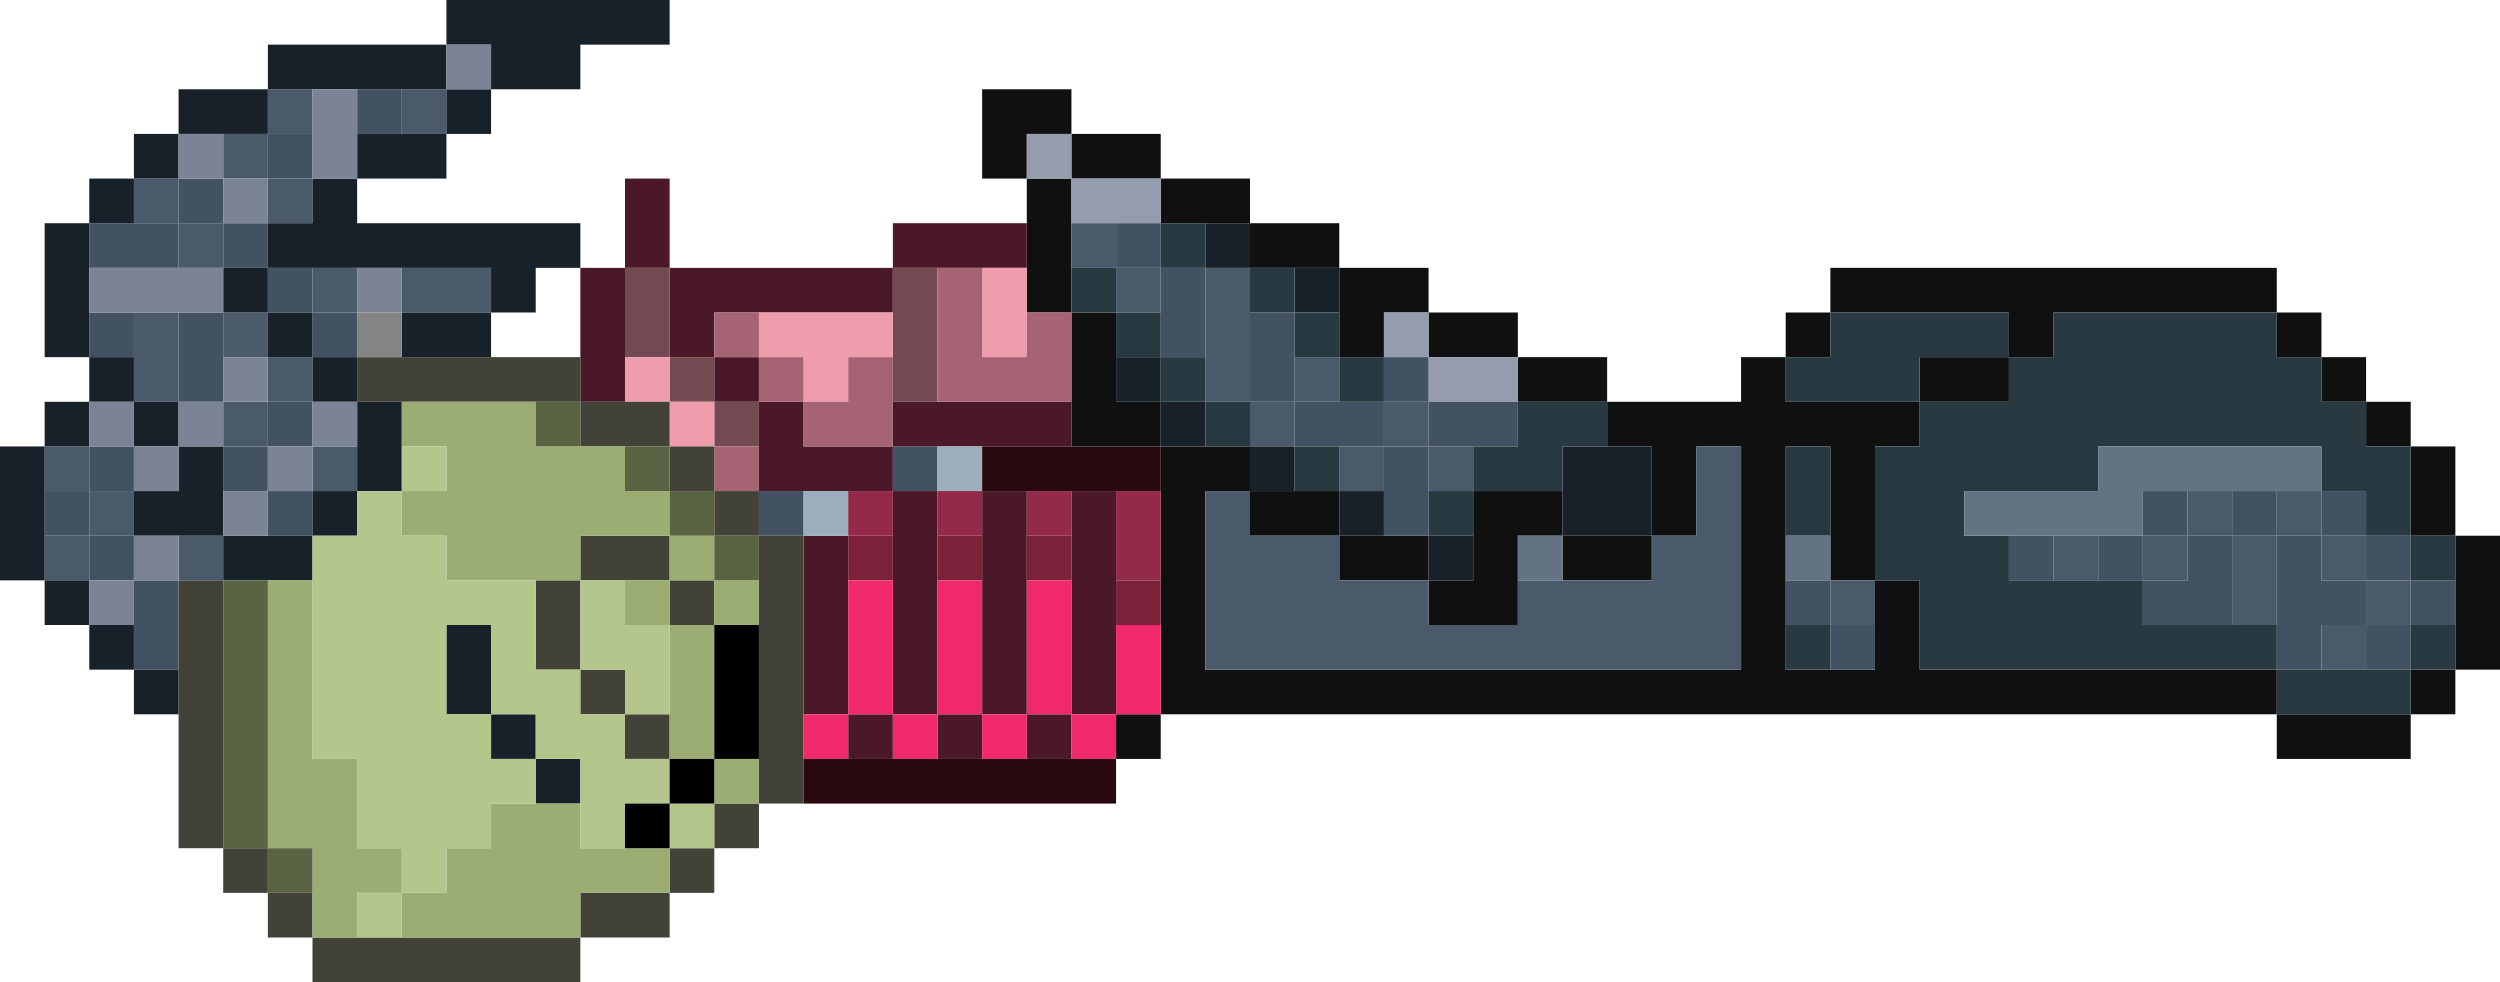
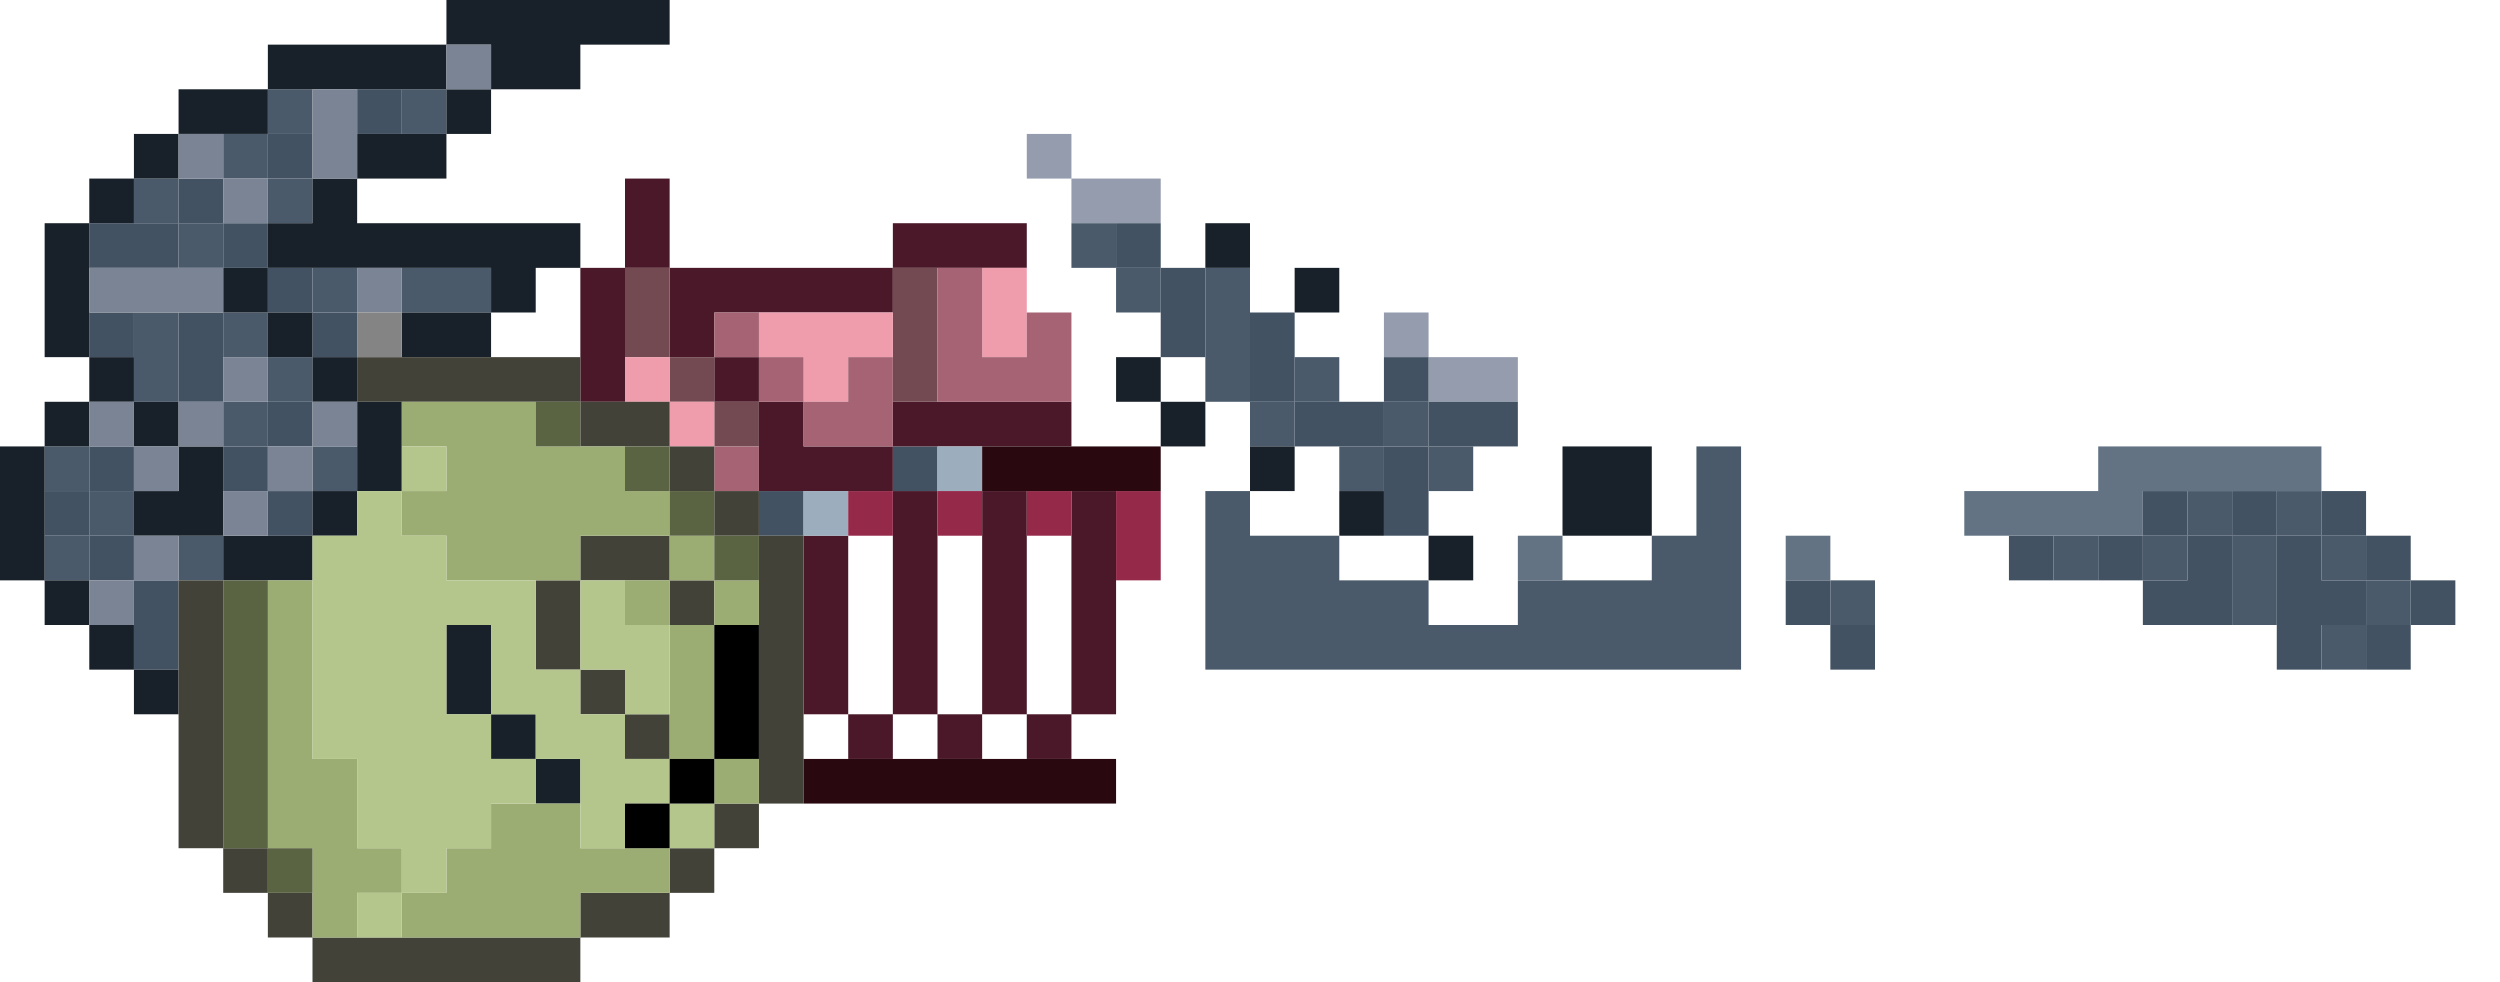
<svg xmlns="http://www.w3.org/2000/svg" height="22.0px" width="56.0px">
  <g transform="matrix(1.0, 0.0, 0.0, 1.0, 38.0, -10.0)">
-     <path d="M13.0 17.0 L8.0 17.0 8.0 18.0 7.0 18.0 7.0 17.0 3.0 17.0 3.0 16.0 13.0 16.0 13.0 17.0 14.0 17.0 14.0 18.0 15.0 18.0 15.0 19.0 16.0 19.0 16.0 20.0 17.0 20.0 17.0 22.0 18.0 22.0 18.0 25.0 17.0 25.0 17.0 26.0 16.0 26.0 16.0 27.0 13.0 27.0 13.0 26.0 -12.0 26.0 -12.0 27.0 -13.0 27.0 -13.0 26.0 -12.0 26.0 -12.0 24.0 -12.0 23.0 -12.0 21.0 -12.0 20.0 -11.0 20.0 -10.0 20.0 -10.0 21.0 -9.0 21.0 -8.0 21.0 -8.0 22.0 -7.0 22.0 -6.0 22.0 -6.0 23.0 -5.0 23.0 -5.0 22.0 -5.0 21.0 -3.0 21.0 -3.0 22.0 -4.0 22.0 -4.0 23.0 -4.0 24.0 -6.0 24.0 -6.0 23.0 -8.0 23.0 -8.0 22.0 -10.0 22.0 -10.0 21.0 -11.0 21.0 -11.0 25.0 1.0 25.0 1.0 20.0 0.0 20.0 0.0 22.0 -1.0 22.0 -1.0 23.0 -3.0 23.0 -3.0 22.0 -1.0 22.0 -1.0 20.0 -2.0 20.0 -2.0 19.0 -4.0 19.0 -4.0 18.0 -6.0 18.0 -6.0 17.0 -7.0 17.0 -7.0 18.0 -8.0 18.0 -8.0 17.0 -8.0 16.0 -9.0 16.0 -10.0 16.0 -10.0 15.0 -11.0 15.0 -12.0 15.0 -12.0 14.0 -10.0 14.0 -10.0 15.0 -8.0 15.0 -8.0 16.0 -6.0 16.0 -6.0 17.0 -4.0 17.0 -4.0 18.0 -2.0 18.0 -2.0 19.0 1.0 19.0 1.0 18.0 2.0 18.0 2.0 17.0 3.0 17.0 3.0 18.0 2.0 18.0 2.0 19.0 5.0 19.0 5.0 18.0 7.0 18.0 7.0 19.0 5.0 19.0 5.0 20.0 4.0 20.0 4.0 23.0 5.0 23.0 5.0 25.0 13.0 25.0 13.0 26.0 16.0 26.0 16.0 25.0 17.0 25.0 17.0 24.0 17.0 23.0 17.0 22.0 16.0 22.0 16.0 20.0 15.0 20.0 15.0 19.0 14.0 19.0 14.0 18.0 13.0 18.0 13.0 17.0 M-15.0 15.0 L-15.0 14.0 -16.0 14.0 -16.0 12.0 -14.0 12.0 -14.0 13.0 -12.0 13.0 -12.0 14.0 -14.0 14.0 -14.0 13.0 -15.0 13.0 -15.0 14.0 -14.0 14.0 -14.0 15.0 -14.0 16.0 -14.0 17.0 -13.0 17.0 -13.0 18.0 -13.0 19.0 -12.0 19.0 -12.0 20.0 -14.0 20.0 -14.0 19.0 -14.0 17.0 -15.0 17.0 -15.0 16.0 -15.0 15.0 M2.0 23.0 L2.0 24.0 2.0 25.0 3.0 25.0 4.0 25.0 4.0 24.0 4.0 23.0 3.0 23.0 3.0 22.0 3.0 20.0 2.0 20.0 2.0 22.0 2.0 23.0" fill="#101010" fill-rule="evenodd" stroke="none" />
    <path d="M-12.0 14.0 L-12.0 15.0 -13.0 15.0 -14.0 15.0 -14.0 14.0 -15.0 14.0 -15.0 13.0 -14.0 13.0 -14.0 14.0 -12.0 14.0 M-7.0 18.0 L-7.0 17.0 -6.0 17.0 -6.0 18.0 -4.0 18.0 -4.0 19.0 -6.0 19.0 -6.0 18.0 -7.0 18.0" fill="#949cad" fill-rule="evenodd" stroke="none" />
    <path d="M13.0 25.0 L13.0 24.0 13.0 22.0 14.0 22.0 14.0 23.0 15.0 23.0 15.0 24.0 14.0 24.0 14.0 25.0 13.0 25.0 M12.0 24.0 L10.0 24.0 10.0 23.0 9.0 23.0 9.0 22.0 10.0 22.0 10.0 21.0 11.0 21.0 11.0 22.0 12.0 22.0 12.0 21.0 13.0 21.0 13.0 22.0 12.0 22.0 12.0 24.0 M8.0 23.0 L7.0 23.0 7.0 22.0 8.0 22.0 8.0 23.0 M14.0 21.0 L15.0 21.0 15.0 22.0 16.0 22.0 16.0 23.0 15.0 23.0 15.0 22.0 14.0 22.0 14.0 21.0 M-6.0 22.0 L-7.0 22.0 -7.0 21.0 -7.0 20.0 -6.0 20.0 -6.0 21.0 -6.0 22.0 M2.0 24.0 L2.0 23.0 3.0 23.0 3.0 24.0 4.0 24.0 4.0 25.0 3.0 25.0 3.0 24.0 2.0 24.0 M10.0 23.0 L11.0 23.0 11.0 22.0 10.0 22.0 10.0 23.0 M17.0 23.0 L17.0 24.0 16.0 24.0 16.0 23.0 17.0 23.0 M15.0 25.0 L15.0 24.0 16.0 24.0 16.0 25.0 15.0 25.0 M-13.0 16.0 L-13.0 15.0 -12.0 15.0 -12.0 16.0 -11.0 16.0 -11.0 18.0 -12.0 18.0 -12.0 17.0 -12.0 16.0 -13.0 16.0 M-10.0 17.0 L-9.0 17.0 -9.0 18.0 -9.0 19.0 -10.0 19.0 -10.0 17.0 M-17.0 20.0 L-17.0 21.0 -18.0 21.0 -18.0 20.0 -17.0 20.0 M-20.0 21.0 L-20.0 22.0 -21.0 22.0 -21.0 21.0 -20.0 21.0 M-8.0 19.0 L-7.0 19.0 -7.0 18.0 -6.0 18.0 -6.0 19.0 -4.0 19.0 -4.0 20.0 -5.0 20.0 -6.0 20.0 -6.0 19.0 -7.0 19.0 -7.0 20.0 -8.0 20.0 -9.0 20.0 -9.0 19.0 -8.0 19.0 M-29.0 13.0 L-30.0 13.0 -30.0 12.0 -29.0 12.0 -29.0 13.0 M-32.0 15.0 L-32.0 16.0 -31.0 16.0 -31.0 17.0 -32.0 17.0 -32.0 16.0 -33.0 16.0 -33.0 15.0 -32.0 15.0 M-31.0 14.0 L-32.0 14.0 -32.0 13.0 -31.0 13.0 -31.0 14.0 M-34.0 14.0 L-33.0 14.0 -33.0 15.0 -34.0 15.0 -34.0 14.0 M-35.0 15.0 L-34.0 15.0 -34.0 16.0 -36.0 16.0 -36.0 15.0 -35.0 15.0 M-31.0 18.0 L-31.0 17.0 -30.0 17.0 -30.0 18.0 -31.0 18.0 M-35.0 17.0 L-35.0 18.0 -36.0 18.0 -36.0 17.0 -35.0 17.0 M-34.0 19.0 L-34.0 17.0 -33.0 17.0 -33.0 18.0 -33.0 19.0 -34.0 19.0 M-33.0 20.0 L-32.0 20.0 -32.0 19.0 -31.0 19.0 -31.0 20.0 -32.0 20.0 -32.0 21.0 -33.0 21.0 -33.0 20.0 M-36.0 20.0 L-35.0 20.0 -35.0 21.0 -36.0 21.0 -36.0 20.0 M-37.0 21.0 L-36.0 21.0 -36.0 22.0 -37.0 22.0 -37.0 21.0 M-36.0 23.0 L-36.0 22.0 -35.0 22.0 -35.0 23.0 -34.0 23.0 -34.0 25.0 -35.0 25.0 -35.0 24.0 -35.0 23.0 -36.0 23.0 M-32.0 21.0 L-31.0 21.0 -31.0 22.0 -32.0 22.0 -32.0 21.0" fill="#425263" fill-rule="evenodd" stroke="none" />
    <path d="M13.0 24.0 L12.0 24.0 12.0 22.0 13.0 22.0 13.0 24.0 M9.0 23.0 L8.0 23.0 8.0 22.0 9.0 22.0 9.0 23.0 M-3.0 23.0 L-1.0 23.0 -1.0 22.0 0.0 22.0 0.0 20.0 1.0 20.0 1.0 25.0 -11.0 25.0 -11.0 21.0 -10.0 21.0 -10.0 22.0 -8.0 22.0 -8.0 23.0 -6.0 23.0 -6.0 24.0 -4.0 24.0 -4.0 23.0 -3.0 23.0 M3.0 23.0 L4.0 23.0 4.0 24.0 3.0 24.0 3.0 23.0 M10.0 23.0 L10.0 22.0 11.0 22.0 11.0 23.0 10.0 23.0 M11.0 21.0 L12.0 21.0 12.0 22.0 11.0 22.0 11.0 21.0 M13.0 21.0 L14.0 21.0 14.0 22.0 15.0 22.0 15.0 23.0 16.0 23.0 16.0 24.0 15.0 24.0 15.0 25.0 14.0 25.0 14.0 24.0 15.0 24.0 15.0 23.0 14.0 23.0 14.0 22.0 13.0 22.0 13.0 21.0 M-14.0 15.0 L-13.0 15.0 -13.0 16.0 -14.0 16.0 -14.0 15.0 M-12.0 17.0 L-13.0 17.0 -13.0 16.0 -12.0 16.0 -12.0 17.0 M-11.0 18.0 L-11.0 16.0 -10.0 16.0 -10.0 17.0 -10.0 19.0 -9.0 19.0 -9.0 18.0 -8.0 18.0 -8.0 19.0 -9.0 19.0 -9.0 20.0 -10.0 20.0 -10.0 19.0 -11.0 19.0 -11.0 18.0 M-5.0 20.0 L-5.0 21.0 -6.0 21.0 -6.0 20.0 -7.0 20.0 -7.0 21.0 -8.0 21.0 -8.0 20.0 -7.0 20.0 -7.0 19.0 -6.0 19.0 -6.0 20.0 -5.0 20.0 M-28.0 12.0 L-28.0 13.0 -29.0 13.0 -29.0 12.0 -28.0 12.0 M-31.0 14.0 L-31.0 15.0 -32.0 15.0 -32.0 14.0 -31.0 14.0 M-31.0 16.0 L-30.0 16.0 -30.0 17.0 -31.0 17.0 -31.0 16.0 M-29.0 16.0 L-27.0 16.0 -27.0 17.0 -29.0 17.0 -29.0 16.0 M-32.0 12.0 L-31.0 12.0 -31.0 13.0 -32.0 13.0 -32.0 14.0 -33.0 14.0 -33.0 13.0 -32.0 13.0 -32.0 12.0 M-33.0 15.0 L-33.0 16.0 -34.0 16.0 -34.0 15.0 -35.0 15.0 -35.0 14.0 -34.0 14.0 -34.0 15.0 -33.0 15.0 M-33.0 17.0 L-32.0 17.0 -32.0 18.0 -31.0 18.0 -31.0 19.0 -32.0 19.0 -32.0 20.0 -33.0 20.0 -33.0 19.0 -32.0 19.0 -32.0 18.0 -33.0 18.0 -33.0 17.0 M-35.0 18.0 L-35.0 17.0 -34.0 17.0 -34.0 19.0 -35.0 19.0 -35.0 18.0 M-37.0 20.0 L-36.0 20.0 -36.0 21.0 -35.0 21.0 -35.0 22.0 -36.0 22.0 -36.0 23.0 -37.0 23.0 -37.0 22.0 -36.0 22.0 -36.0 21.0 -37.0 21.0 -37.0 20.0 M-31.0 21.0 L-31.0 20.0 -30.0 20.0 -30.0 21.0 -31.0 21.0 M-34.0 23.0 L-34.0 22.0 -33.0 22.0 -33.0 23.0 -34.0 23.0" fill="#4a5a6b" fill-rule="evenodd" stroke="none" />
    <path d="M-34.0 26.0 L-35.0 26.0 -35.0 25.0 -36.0 25.0 -36.0 24.0 -37.0 24.0 -37.0 23.0 -38.0 23.0 -38.0 20.0 -37.0 20.0 -37.0 19.0 -36.0 19.0 -36.0 18.0 -37.0 18.0 -37.0 15.0 -36.0 15.0 -36.0 14.0 -35.0 14.0 -35.0 13.0 -34.0 13.0 -34.0 12.0 -32.0 12.0 -32.0 11.0 -28.0 11.0 -28.0 10.0 -23.0 10.0 -23.0 11.0 -25.0 11.0 -25.0 12.0 -27.0 12.0 -27.0 13.0 -28.0 13.0 -28.0 14.0 -30.0 14.0 -30.0 15.0 -25.0 15.0 -25.0 16.0 -26.0 16.0 -26.0 17.0 -27.0 17.0 -27.0 16.0 -29.0 16.0 -30.0 16.0 -31.0 16.0 -32.0 16.0 -32.0 15.0 -31.0 15.0 -31.0 14.0 -30.0 14.0 -30.0 13.0 -29.0 13.0 -28.0 13.0 -28.0 12.0 -27.0 12.0 -27.0 11.0 -28.0 11.0 -28.0 12.0 -29.0 12.0 -30.0 12.0 -31.0 12.0 -32.0 12.0 -32.0 13.0 -33.0 13.0 -34.0 13.0 -34.0 14.0 -35.0 14.0 -35.0 15.0 -36.0 15.0 -36.0 16.0 -36.0 17.0 -36.0 18.0 -35.0 18.0 -35.0 19.0 -34.0 19.0 -34.0 20.0 -35.0 20.0 -35.0 19.0 -36.0 19.0 -36.0 20.0 -37.0 20.0 -37.0 21.0 -37.0 22.0 -37.0 23.0 -36.0 23.0 -36.0 24.0 -35.0 24.0 -35.0 25.0 -34.0 25.0 -34.0 26.0 M-3.0 22.0 L-3.0 21.0 -3.0 20.0 -2.0 20.0 -1.0 20.0 -1.0 22.0 -3.0 22.0 M-5.0 22.0 L-5.0 23.0 -6.0 23.0 -6.0 22.0 -5.0 22.0 M-7.0 22.0 L-8.0 22.0 -8.0 21.0 -7.0 21.0 -7.0 22.0 M-9.0 21.0 L-10.0 21.0 -10.0 20.0 -9.0 20.0 -9.0 21.0 M-11.0 20.0 L-12.0 20.0 -12.0 19.0 -13.0 19.0 -13.0 18.0 -12.0 18.0 -12.0 19.0 -11.0 19.0 -11.0 20.0 M-11.0 15.0 L-10.0 15.0 -10.0 16.0 -11.0 16.0 -11.0 15.0 M-9.0 16.0 L-8.0 16.0 -8.0 17.0 -9.0 17.0 -9.0 16.0 M-33.0 16.0 L-32.0 16.0 -32.0 17.0 -31.0 17.0 -31.0 18.0 -32.0 18.0 -32.0 17.0 -33.0 17.0 -33.0 16.0 M-31.0 19.0 L-31.0 18.0 -30.0 18.0 -30.0 19.0 -31.0 19.0 M-35.0 21.0 L-34.0 21.0 -34.0 20.0 -33.0 20.0 -33.0 21.0 -33.0 22.0 -32.0 22.0 -31.0 22.0 -31.0 23.0 -32.0 23.0 -33.0 23.0 -33.0 22.0 -34.0 22.0 -35.0 22.0 -35.0 21.0 M-29.0 18.0 L-29.0 17.0 -27.0 17.0 -27.0 18.0 -29.0 18.0 M-30.0 20.0 L-30.0 19.0 -29.0 19.0 -29.0 20.0 -29.0 21.0 -30.0 21.0 -30.0 20.0 M-31.0 22.0 L-31.0 21.0 -30.0 21.0 -30.0 22.0 -31.0 22.0 M-28.0 24.0 L-27.0 24.0 -27.0 26.0 -28.0 26.0 -28.0 24.0 M-25.0 28.0 L-26.0 28.0 -26.0 27.0 -25.0 27.0 -25.0 28.0 M-26.0 26.0 L-26.0 27.0 -27.0 27.0 -27.0 26.0 -26.0 26.0" fill="#182129" fill-rule="evenodd" stroke="none" />
-     <path d="M3.0 17.0 L7.0 17.0 7.0 18.0 8.0 18.0 8.0 17.0 13.0 17.0 13.0 18.0 14.0 18.0 14.0 19.0 15.0 19.0 15.0 20.0 16.0 20.0 16.0 22.0 15.0 22.0 15.0 21.0 14.0 21.0 14.0 20.0 9.0 20.0 9.0 21.0 6.0 21.0 6.0 22.0 7.0 22.0 7.0 23.0 8.0 23.0 9.0 23.0 10.0 23.0 10.0 24.0 12.0 24.0 13.0 24.0 13.0 25.0 5.0 25.0 5.0 23.0 4.0 23.0 4.0 20.0 5.0 20.0 5.0 19.0 7.0 19.0 7.0 18.0 5.0 18.0 5.0 19.0 2.0 19.0 2.0 18.0 3.0 18.0 3.0 17.0 M-3.0 21.0 L-5.0 21.0 -5.0 22.0 -6.0 22.0 -6.0 21.0 -5.0 21.0 -5.0 20.0 -4.0 20.0 -4.0 19.0 -2.0 19.0 -2.0 20.0 -3.0 20.0 -3.0 21.0 M-8.0 21.0 L-9.0 21.0 -9.0 20.0 -8.0 20.0 -8.0 21.0 M-10.0 20.0 L-11.0 20.0 -11.0 19.0 -12.0 19.0 -12.0 18.0 -13.0 18.0 -13.0 17.0 -14.0 17.0 -14.0 16.0 -13.0 16.0 -13.0 17.0 -12.0 17.0 -12.0 18.0 -11.0 18.0 -11.0 19.0 -10.0 19.0 -10.0 20.0 M2.0 22.0 L2.0 20.0 3.0 20.0 3.0 22.0 2.0 22.0 M3.0 25.0 L2.0 25.0 2.0 24.0 3.0 24.0 3.0 25.0 M16.0 23.0 L16.0 22.0 17.0 22.0 17.0 23.0 16.0 23.0 M17.0 24.0 L17.0 25.0 16.0 25.0 16.0 26.0 13.0 26.0 13.0 25.0 14.0 25.0 15.0 25.0 16.0 25.0 16.0 24.0 17.0 24.0 M-12.0 15.0 L-11.0 15.0 -11.0 16.0 -12.0 16.0 -12.0 15.0 M-10.0 16.0 L-9.0 16.0 -9.0 17.0 -10.0 17.0 -10.0 16.0 M-8.0 17.0 L-8.0 18.0 -7.0 18.0 -7.0 19.0 -8.0 19.0 -8.0 18.0 -9.0 18.0 -9.0 17.0 -8.0 17.0" fill="#293942" fill-rule="evenodd" stroke="none" />
    <path d="M-25.0 16.0 L-24.0 16.0 -24.0 14.0 -23.0 14.0 -23.0 16.0 -18.0 16.0 -18.0 15.0 -15.0 15.0 -15.0 16.0 -16.0 16.0 -17.0 16.0 -18.0 16.0 -18.0 17.0 -21.0 17.0 -22.0 17.0 -22.0 18.0 -21.0 18.0 -21.0 19.0 -20.0 19.0 -20.0 20.0 -18.0 20.0 -18.0 19.0 -17.0 19.0 -14.0 19.0 -14.0 20.0 -16.0 20.0 -17.0 20.0 -18.0 20.0 -18.0 21.0 -19.0 21.0 -20.0 21.0 -21.0 21.0 -21.0 20.0 -21.0 19.0 -22.0 19.0 -22.0 18.0 -23.0 18.0 -23.0 16.0 -24.0 16.0 -24.0 18.0 -24.0 19.0 -25.0 19.0 -25.0 18.0 -25.0 16.0 M-14.0 27.0 L-15.0 27.0 -15.0 26.0 -14.0 26.0 -14.0 23.0 -14.0 22.0 -14.0 21.0 -13.0 21.0 -13.0 23.0 -13.0 24.0 -13.0 26.0 -14.0 26.0 -14.0 27.0 M-16.0 27.0 L-17.0 27.0 -17.0 26.0 -18.0 26.0 -18.0 23.0 -18.0 22.0 -18.0 21.0 -17.0 21.0 -17.0 22.0 -17.0 23.0 -17.0 26.0 -16.0 26.0 -16.0 27.0 M-18.0 27.0 L-19.0 27.0 -19.0 26.0 -18.0 26.0 -18.0 27.0 M-16.0 22.0 L-16.0 21.0 -15.0 21.0 -15.0 22.0 -15.0 23.0 -15.0 26.0 -16.0 26.0 -16.0 23.0 -16.0 22.0 M-20.0 22.0 L-19.0 22.0 -19.0 23.0 -19.0 26.0 -20.0 26.0 -20.0 22.0" fill="#4a1829" fill-rule="evenodd" stroke="none" />
    <path d="M-17.0 16.0 L-17.0 19.0 -18.0 19.0 -18.0 18.0 -18.0 17.0 -18.0 16.0 -17.0 16.0 M-24.0 18.0 L-24.0 16.0 -23.0 16.0 -23.0 18.0 -22.0 18.0 -22.0 19.0 -21.0 19.0 -21.0 20.0 -22.0 20.0 -22.0 19.0 -23.0 19.0 -23.0 18.0 -24.0 18.0" fill="#734a52" fill-rule="evenodd" stroke="none" />
    <path d="M-15.0 16.0 L-15.0 17.0 -15.0 18.0 -16.0 18.0 -16.0 16.0 -15.0 16.0 M-18.0 18.0 L-19.0 18.0 -19.0 19.0 -20.0 19.0 -20.0 18.0 -21.0 18.0 -21.0 17.0 -18.0 17.0 -18.0 18.0 M-24.0 19.0 L-24.0 18.0 -23.0 18.0 -23.0 19.0 -22.0 19.0 -22.0 20.0 -23.0 20.0 -23.0 19.0 -24.0 19.0" fill="#ef9cad" fill-rule="evenodd" stroke="none" />
    <path d="M-14.0 17.0 L-14.0 19.0 -17.0 19.0 -17.0 16.0 -16.0 16.0 -16.0 18.0 -15.0 18.0 -15.0 17.0 -14.0 17.0 M-21.0 17.0 L-21.0 18.0 -20.0 18.0 -20.0 19.0 -19.0 19.0 -19.0 18.0 -18.0 18.0 -18.0 19.0 -18.0 20.0 -20.0 20.0 -20.0 19.0 -21.0 19.0 -21.0 18.0 -22.0 18.0 -22.0 17.0 -21.0 17.0 M-21.0 20.0 L-21.0 21.0 -22.0 21.0 -22.0 20.0 -21.0 20.0" fill="#a56373" fill-rule="evenodd" stroke="none" />
    <path d="M-16.0 21.0 L-17.0 21.0 -17.0 20.0 -16.0 20.0 -16.0 21.0 M-20.0 21.0 L-19.0 21.0 -19.0 22.0 -20.0 22.0 -20.0 21.0" fill="#9cadbd" fill-rule="evenodd" stroke="none" />
    <path d="M-12.0 21.0 L-12.0 23.0 -13.0 23.0 -13.0 21.0 -12.0 21.0 M-17.0 21.0 L-16.0 21.0 -16.0 22.0 -17.0 22.0 -17.0 21.0 M-15.0 21.0 L-14.0 21.0 -14.0 22.0 -15.0 22.0 -15.0 21.0 M-19.0 21.0 L-18.0 21.0 -18.0 22.0 -19.0 22.0 -19.0 21.0" fill="#94294a" fill-rule="evenodd" stroke="none" />
    <path d="M-20.0 28.0 L-21.0 28.0 -21.0 29.0 -22.0 29.0 -22.0 30.0 -23.0 30.0 -23.0 31.0 -25.0 31.0 -25.0 32.0 -31.0 32.0 -31.0 31.0 -32.0 31.0 -32.0 30.0 -33.0 30.0 -33.0 29.0 -34.0 29.0 -34.0 26.0 -34.0 25.0 -34.0 23.0 -33.0 23.0 -33.0 29.0 -32.0 29.0 -32.0 30.0 -31.0 30.0 -31.0 31.0 -30.0 31.0 -29.0 31.0 -25.0 31.0 -25.0 30.0 -23.0 30.0 -23.0 29.0 -22.0 29.0 -22.0 28.0 -21.0 28.0 -21.0 27.0 -21.0 24.0 -21.0 23.0 -21.0 22.0 -22.0 22.0 -22.0 21.0 -23.0 21.0 -23.0 20.0 -24.0 20.0 -25.0 20.0 -25.0 19.0 -26.0 19.0 -29.0 19.0 -30.0 19.0 -30.0 18.0 -29.0 18.0 -27.0 18.0 -25.0 18.0 -25.0 19.0 -24.0 19.0 -23.0 19.0 -23.0 20.0 -22.0 20.0 -22.0 21.0 -21.0 21.0 -21.0 22.0 -20.0 22.0 -20.0 26.0 -20.0 27.0 -20.0 28.0 M-26.0 23.0 L-25.0 23.0 -25.0 22.0 -23.0 22.0 -23.0 23.0 -22.0 23.0 -22.0 24.0 -23.0 24.0 -23.0 23.0 -24.0 23.0 -25.0 23.0 -25.0 25.0 -24.0 25.0 -24.0 26.0 -25.0 26.0 -25.0 25.0 -26.0 25.0 -26.0 23.0 M-23.0 26.0 L-23.0 27.0 -24.0 27.0 -24.0 26.0 -23.0 26.0" fill="#424239" fill-rule="evenodd" stroke="none" />
    <path d="M-29.0 19.0 L-26.0 19.0 -26.0 20.0 -25.0 20.0 -24.0 20.0 -24.0 21.0 -23.0 21.0 -23.0 22.0 -25.0 22.0 -25.0 23.0 -26.0 23.0 -28.0 23.0 -28.0 22.0 -29.0 22.0 -29.0 21.0 -28.0 21.0 -28.0 20.0 -29.0 20.0 -29.0 19.0 M-32.0 23.0 L-31.0 23.0 -31.0 27.0 -30.0 27.0 -30.0 29.0 -29.0 29.0 -29.0 30.0 -30.0 30.0 -30.0 31.0 -31.0 31.0 -31.0 30.0 -31.0 29.0 -32.0 29.0 -32.0 23.0 M-24.0 23.0 L-23.0 23.0 -23.0 24.0 -24.0 24.0 -24.0 23.0 M-23.0 24.0 L-22.0 24.0 -22.0 23.0 -23.0 23.0 -23.0 22.0 -22.0 22.0 -22.0 23.0 -21.0 23.0 -21.0 24.0 -22.0 24.0 -22.0 27.0 -21.0 27.0 -21.0 28.0 -22.0 28.0 -22.0 27.0 -23.0 27.0 -23.0 26.0 -23.0 24.0 M-25.0 28.0 L-25.0 29.0 -24.0 29.0 -23.0 29.0 -23.0 30.0 -25.0 30.0 -25.0 31.0 -29.0 31.0 -29.0 30.0 -28.0 30.0 -28.0 29.0 -27.0 29.0 -27.0 28.0 -26.0 28.0 -25.0 28.0" fill="#9cad73" fill-rule="evenodd" stroke="none" />
    <path d="M-26.0 19.0 L-25.0 19.0 -25.0 20.0 -26.0 20.0 -26.0 19.0 M-24.0 20.0 L-23.0 20.0 -23.0 21.0 -22.0 21.0 -22.0 22.0 -23.0 22.0 -23.0 21.0 -24.0 21.0 -24.0 20.0 M-33.0 23.0 L-32.0 23.0 -32.0 29.0 -31.0 29.0 -31.0 30.0 -32.0 30.0 -32.0 29.0 -33.0 29.0 -33.0 23.0 M-21.0 23.0 L-22.0 23.0 -22.0 22.0 -21.0 22.0 -21.0 23.0" fill="#5a6342" fill-rule="evenodd" stroke="none" />
    <path d="M-31.0 23.0 L-31.0 22.0 -30.0 22.0 -30.0 21.0 -29.0 21.0 -29.0 20.0 -28.0 20.0 -28.0 21.0 -29.0 21.0 -29.0 22.0 -28.0 22.0 -28.0 23.0 -26.0 23.0 -26.0 25.0 -25.0 25.0 -25.0 26.0 -24.0 26.0 -24.0 25.0 -25.0 25.0 -25.0 23.0 -24.0 23.0 -24.0 24.0 -23.0 24.0 -23.0 26.0 -24.0 26.0 -24.0 27.0 -23.0 27.0 -23.0 28.0 -24.0 28.0 -24.0 29.0 -25.0 29.0 -25.0 28.0 -25.0 27.0 -26.0 27.0 -26.0 28.0 -27.0 28.0 -27.0 29.0 -28.0 29.0 -28.0 30.0 -29.0 30.0 -29.0 31.0 -30.0 31.0 -30.0 30.0 -29.0 30.0 -29.0 29.0 -30.0 29.0 -30.0 27.0 -31.0 27.0 -31.0 23.0 M-28.0 24.0 L-28.0 26.0 -27.0 26.0 -27.0 24.0 -28.0 24.0 M-23.0 29.0 L-23.0 28.0 -22.0 28.0 -22.0 29.0 -23.0 29.0 M-26.0 26.0 L-27.0 26.0 -27.0 27.0 -26.0 27.0 -26.0 26.0" fill="#b5c68c" fill-rule="evenodd" stroke="none" />
    <path d="M-21.0 27.0 L-22.0 27.0 -22.0 24.0 -21.0 24.0 -21.0 27.0 M-23.0 27.0 L-22.0 27.0 -22.0 28.0 -23.0 28.0 -23.0 29.0 -24.0 29.0 -24.0 28.0 -23.0 28.0 -23.0 27.0" fill="#000000" fill-rule="evenodd" stroke="none" />
-     <path d="M-12.0 23.0 L-12.0 24.0 -13.0 24.0 -13.0 23.0 -12.0 23.0 M-17.0 22.0 L-16.0 22.0 -16.0 23.0 -17.0 23.0 -17.0 22.0 M-19.0 22.0 L-18.0 22.0 -18.0 23.0 -19.0 23.0 -19.0 22.0 M-15.0 23.0 L-15.0 22.0 -14.0 22.0 -14.0 23.0 -15.0 23.0" fill="#7b2139" fill-rule="evenodd" stroke="none" />
-     <path d="M-12.0 24.0 L-12.0 26.0 -13.0 26.0 -13.0 27.0 -14.0 27.0 -14.0 26.0 -15.0 26.0 -15.0 27.0 -16.0 27.0 -16.0 26.0 -17.0 26.0 -17.0 23.0 -16.0 23.0 -16.0 26.0 -15.0 26.0 -15.0 23.0 -14.0 23.0 -14.0 26.0 -13.0 26.0 -13.0 24.0 -12.0 24.0 M-17.0 27.0 L-18.0 27.0 -18.0 26.0 -19.0 26.0 -19.0 27.0 -20.0 27.0 -20.0 26.0 -19.0 26.0 -19.0 23.0 -18.0 23.0 -18.0 26.0 -17.0 26.0 -17.0 27.0" fill="#ef296b" fill-rule="evenodd" stroke="none" />
    <path d="M-13.0 27.0 L-13.0 28.0 -20.0 28.0 -20.0 27.0 -19.0 27.0 -18.0 27.0 -17.0 27.0 -16.0 27.0 -15.0 27.0 -14.0 27.0 -13.0 27.0 M-12.0 20.0 L-12.0 21.0 -13.0 21.0 -14.0 21.0 -15.0 21.0 -16.0 21.0 -16.0 20.0 -14.0 20.0 -12.0 20.0" fill="#290810" fill-rule="evenodd" stroke="none" />
    <path d="M-28.0 11.0 L-27.0 11.0 -27.0 12.0 -28.0 12.0 -28.0 11.0 M-30.0 13.0 L-30.0 14.0 -31.0 14.0 -31.0 13.0 -31.0 12.0 -30.0 12.0 -30.0 13.0 M-30.0 16.0 L-29.0 16.0 -29.0 17.0 -30.0 17.0 -30.0 16.0 M-32.0 14.0 L-32.0 15.0 -33.0 15.0 -33.0 14.0 -34.0 14.0 -34.0 13.0 -33.0 13.0 -33.0 14.0 -32.0 14.0 M-36.0 16.0 L-34.0 16.0 -33.0 16.0 -33.0 17.0 -34.0 17.0 -35.0 17.0 -36.0 17.0 -36.0 16.0 M-33.0 18.0 L-32.0 18.0 -32.0 19.0 -33.0 19.0 -33.0 18.0 M-33.0 19.0 L-33.0 20.0 -34.0 20.0 -34.0 21.0 -35.0 21.0 -35.0 20.0 -36.0 20.0 -36.0 19.0 -35.0 19.0 -35.0 20.0 -34.0 20.0 -34.0 19.0 -33.0 19.0 M-33.0 21.0 L-32.0 21.0 -32.0 20.0 -31.0 20.0 -31.0 19.0 -30.0 19.0 -30.0 20.0 -31.0 20.0 -31.0 21.0 -32.0 21.0 -32.0 22.0 -33.0 22.0 -33.0 21.0 M-35.0 24.0 L-36.0 24.0 -36.0 23.0 -35.0 23.0 -35.0 24.0 M-34.0 23.0 L-35.0 23.0 -35.0 22.0 -34.0 22.0 -34.0 23.0" fill="#7b8494" fill-rule="evenodd" stroke="none" />
    <path d="M-30.0 18.0 L-30.0 17.0 -29.0 17.0 -29.0 18.0 -30.0 18.0" fill="#848484" fill-rule="evenodd" stroke="none" />
    <path d="M7.0 22.0 L6.0 22.0 6.0 21.0 9.0 21.0 9.0 20.0 14.0 20.0 14.0 21.0 13.0 21.0 12.0 21.0 11.0 21.0 10.0 21.0 10.0 22.0 9.0 22.0 8.0 22.0 7.0 22.0 M-3.0 23.0 L-4.0 23.0 -4.0 22.0 -3.0 22.0 -3.0 23.0 M2.0 23.0 L2.0 22.0 3.0 22.0 3.0 23.0 2.0 23.0" fill="#637384" fill-rule="evenodd" stroke="none" />
  </g>
</svg>